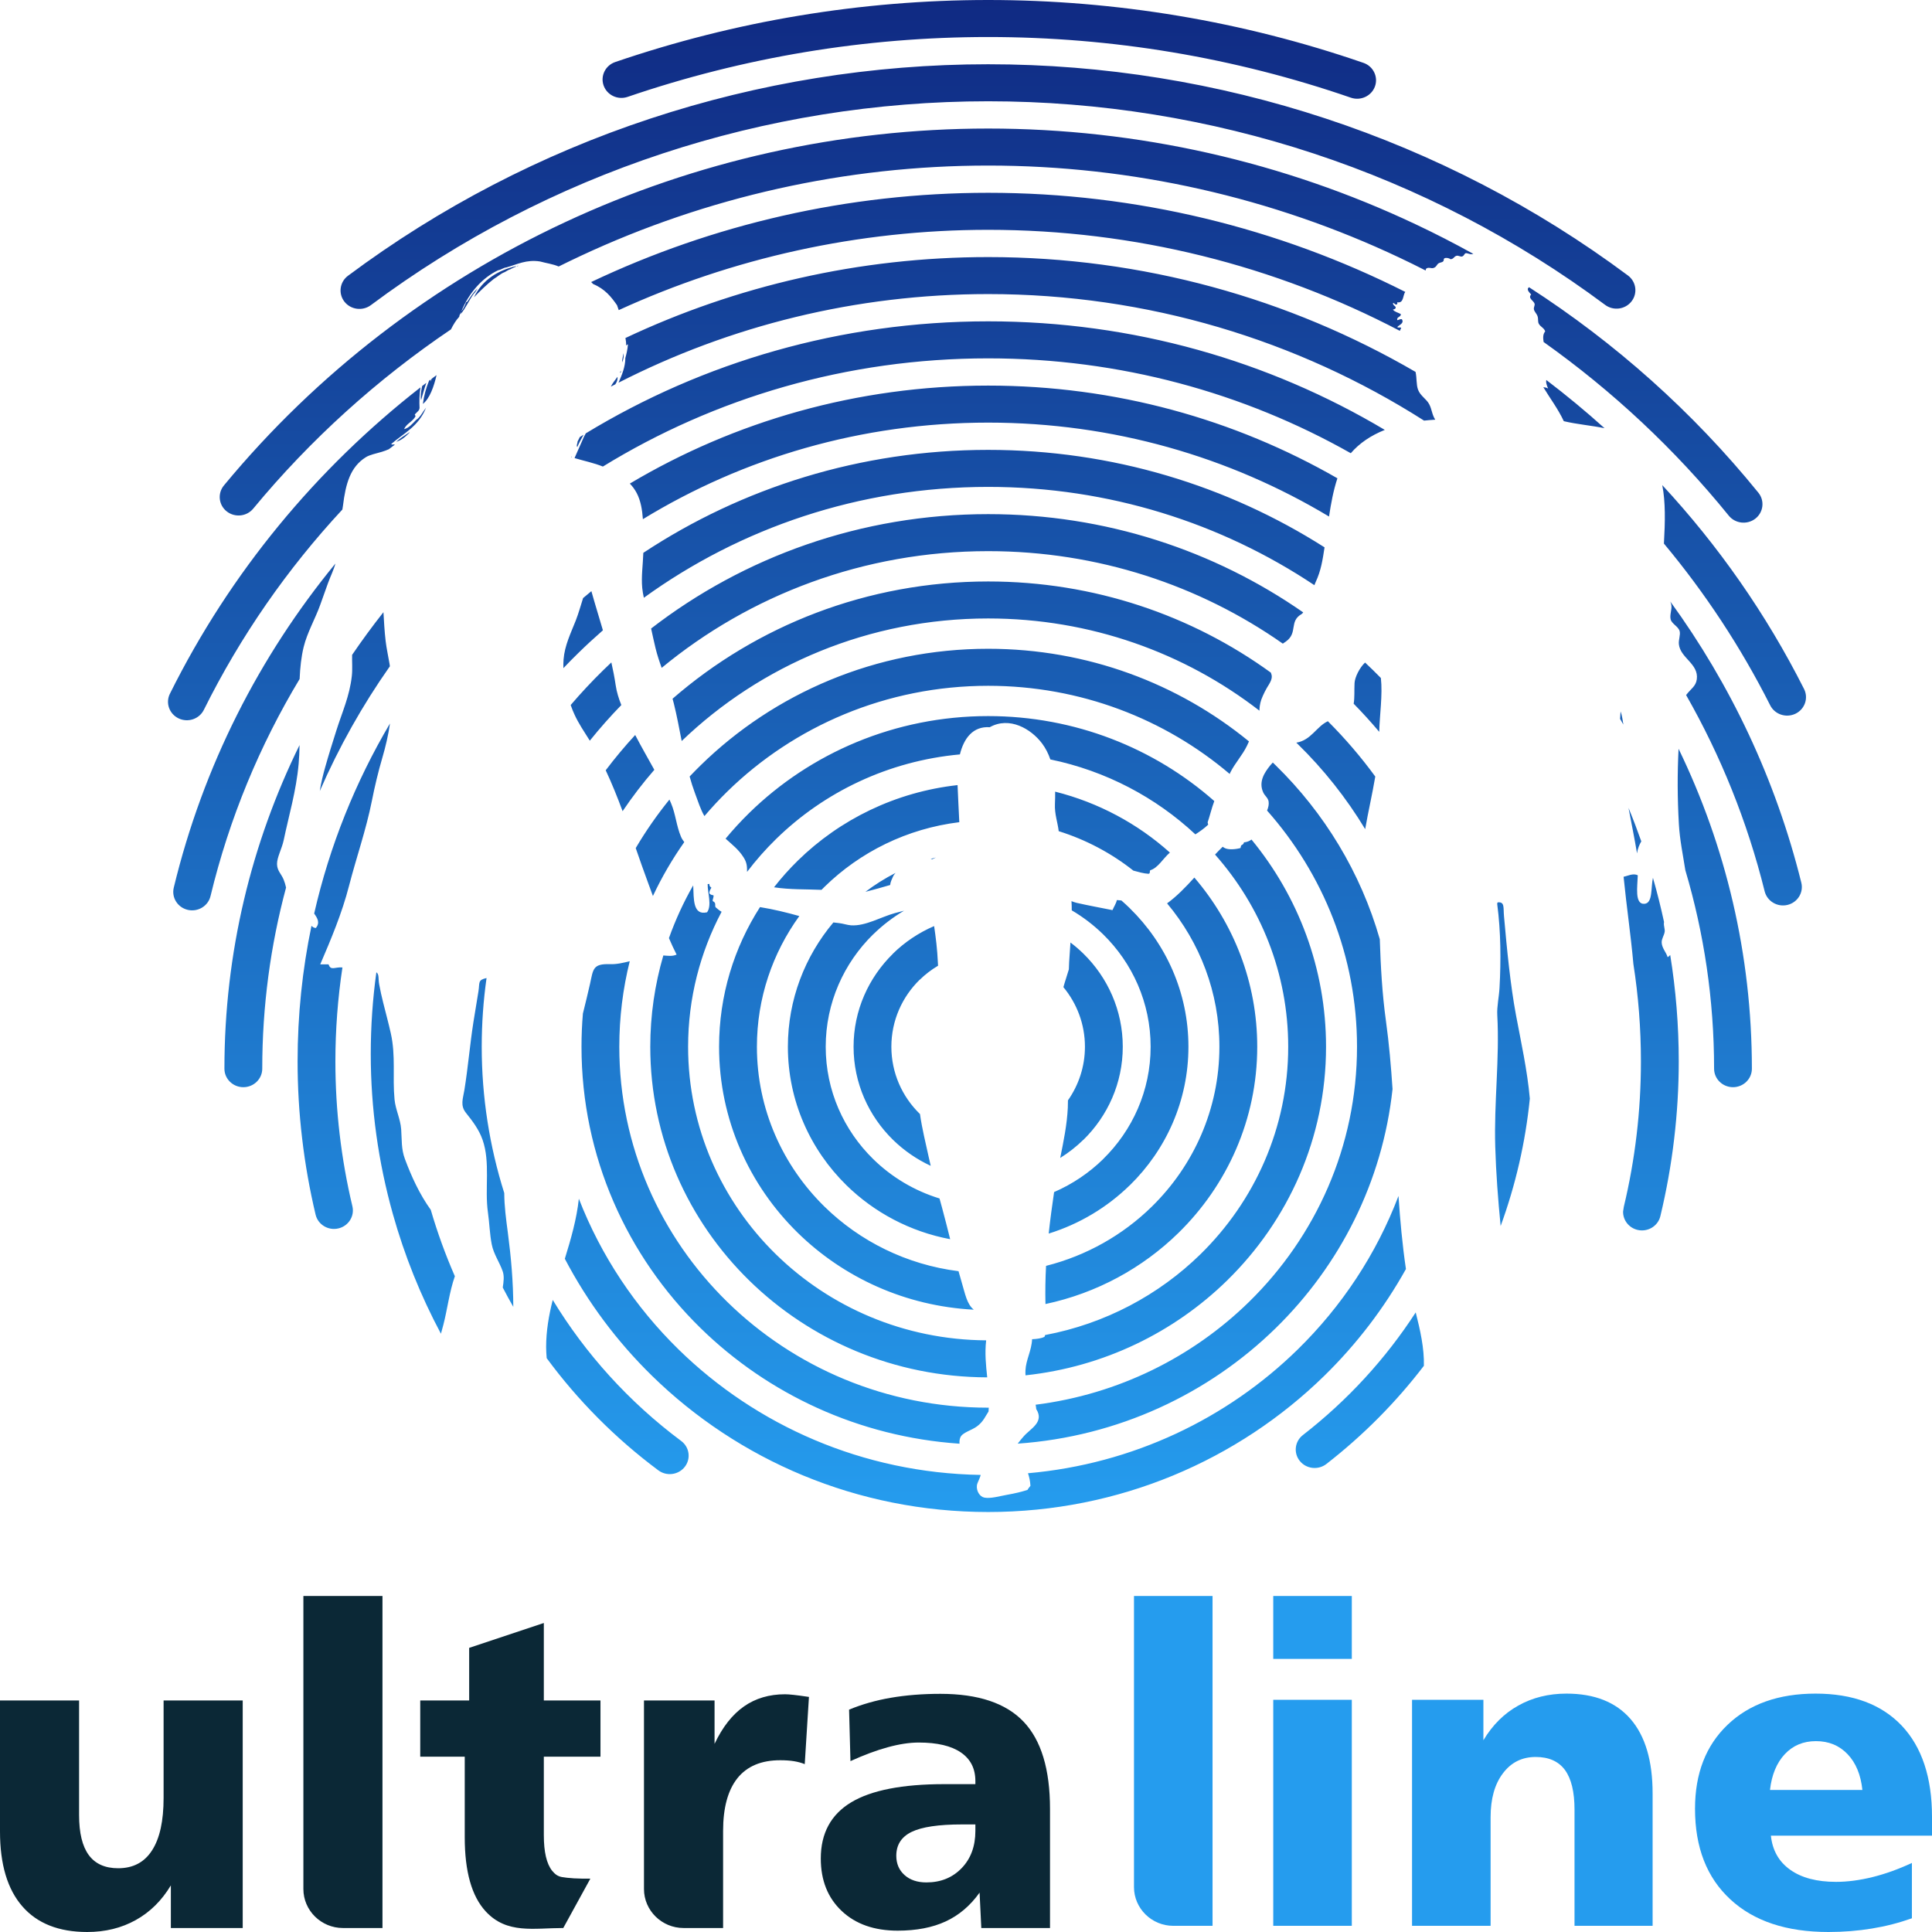
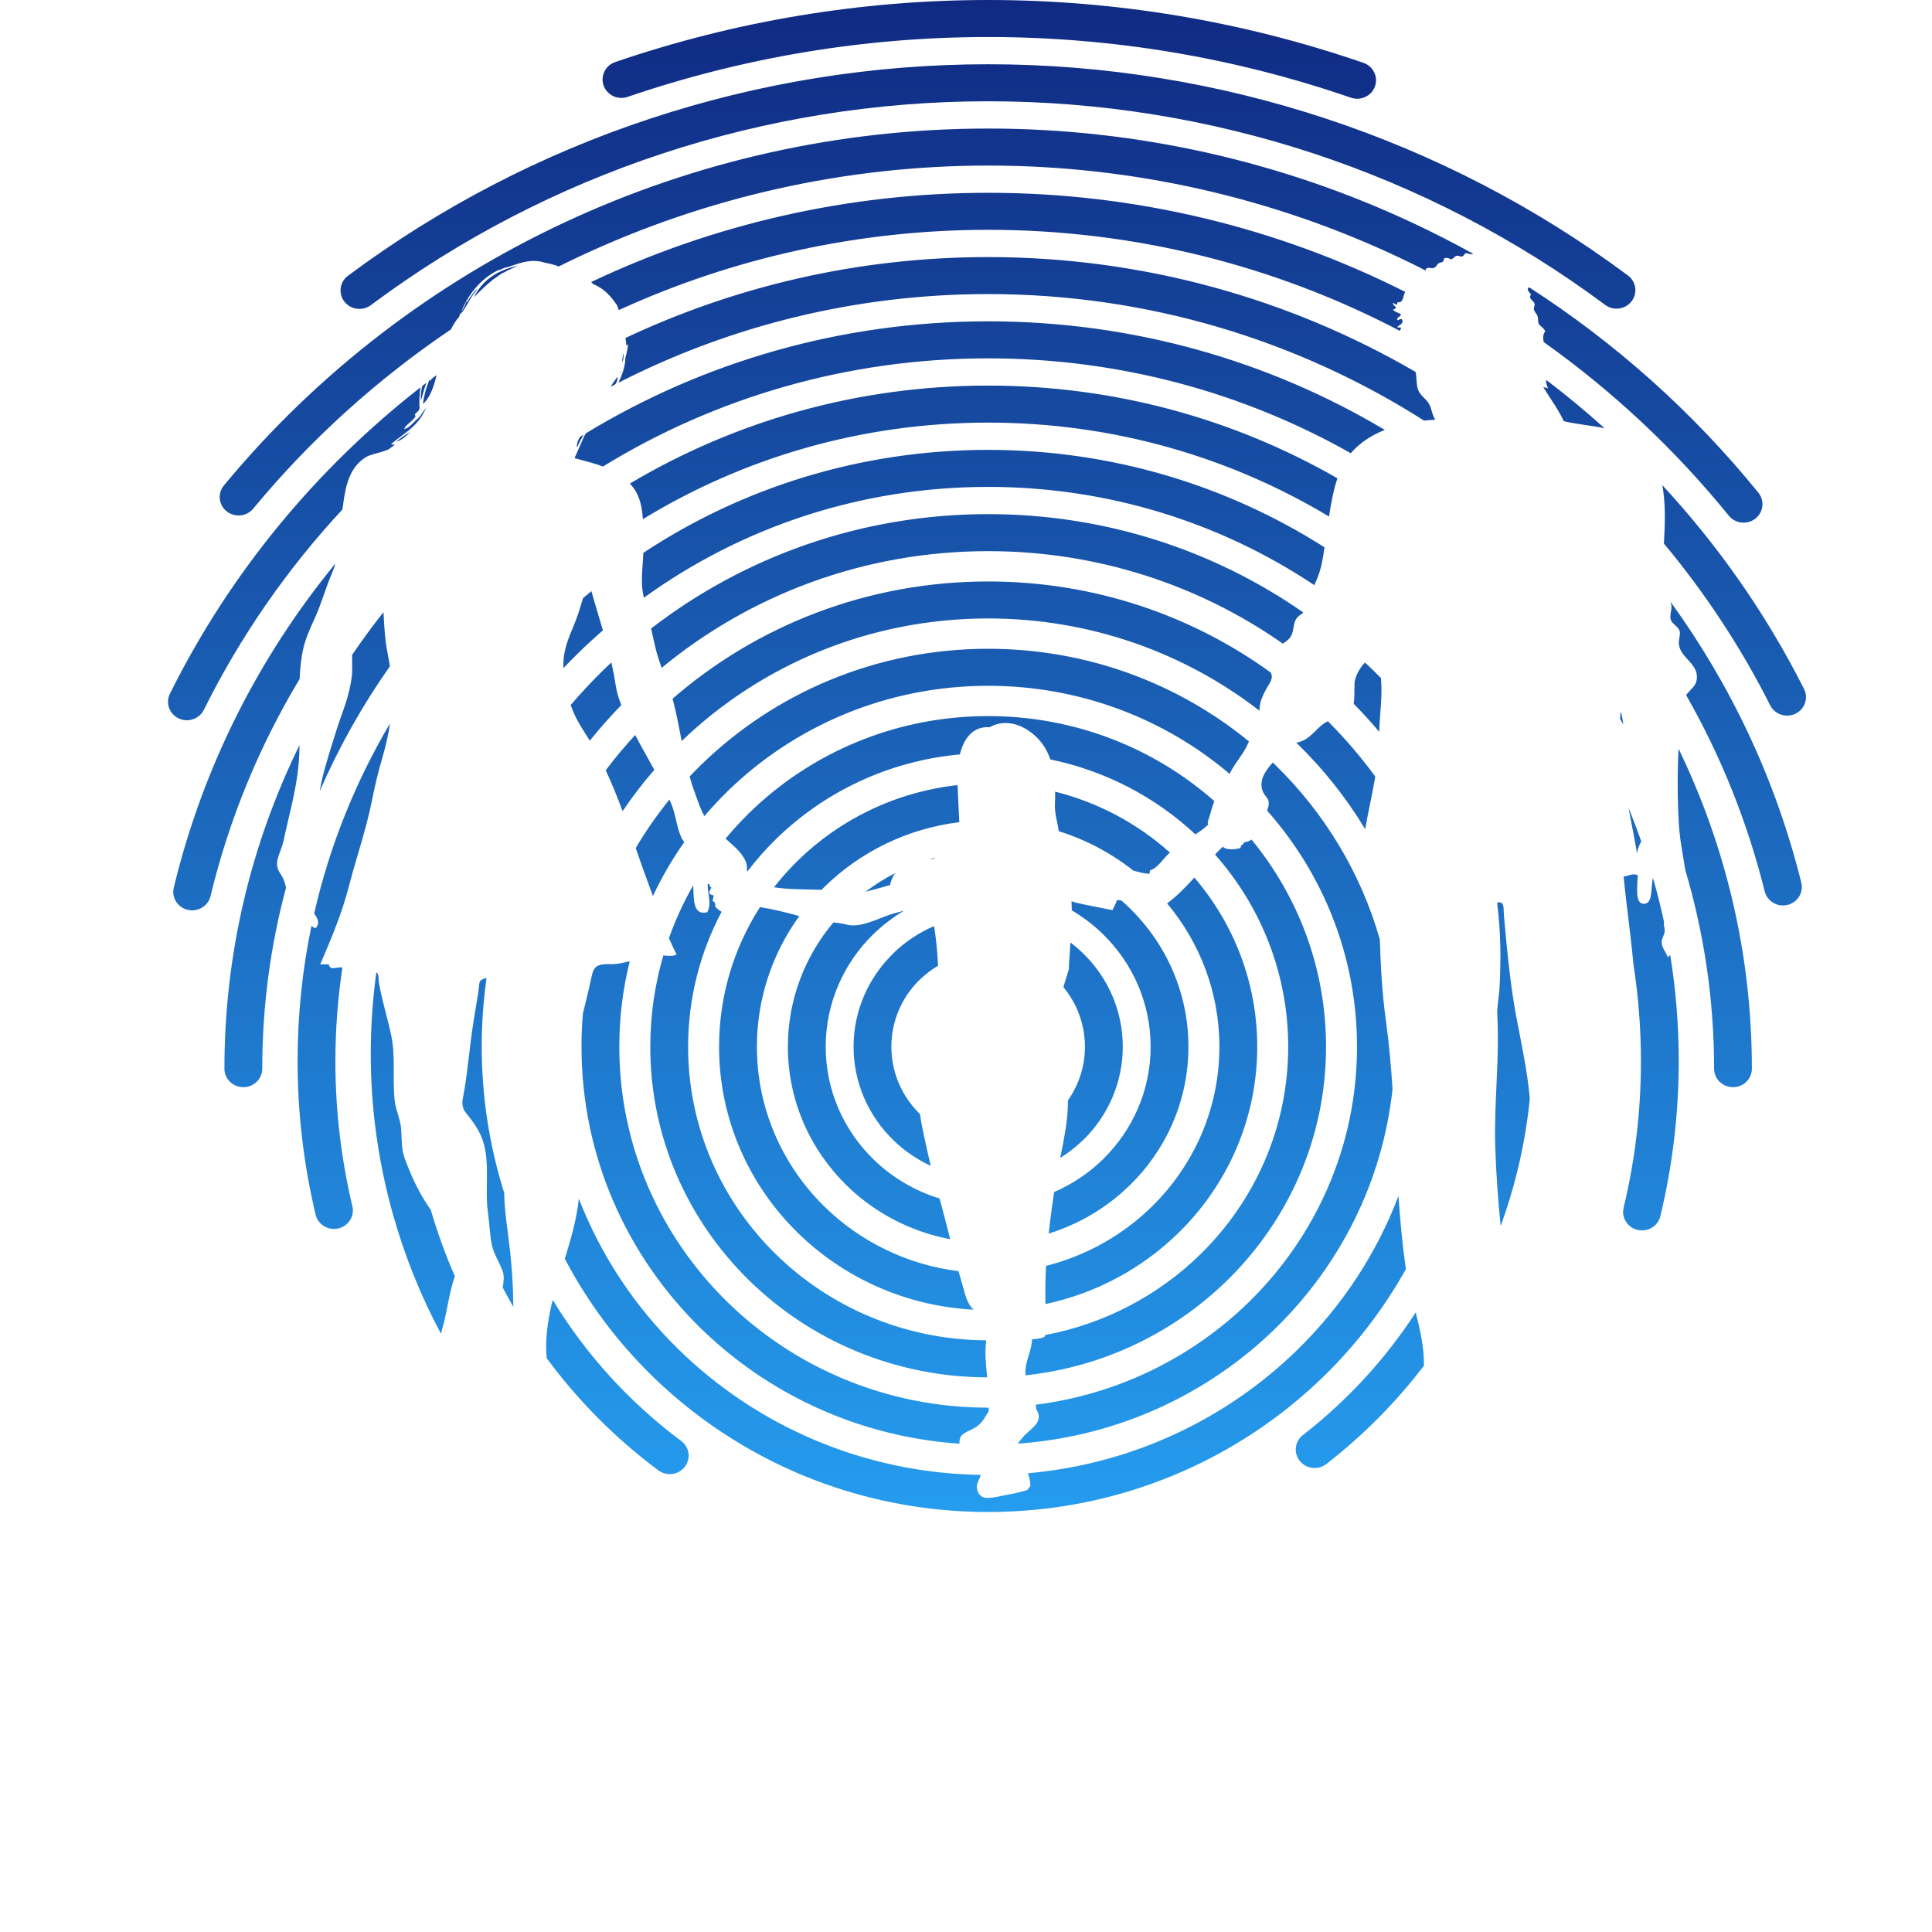
<svg xmlns="http://www.w3.org/2000/svg" width="62" height="62" viewBox="0 0 62 62" fill="none">
  <path d="M34.352 30.246C34.498 30.356 34.636 30.475 34.766 30.602C35.547 31.366 36.031 32.424 36.031 33.591C36.031 34.758 35.547 35.815 34.766 36.58L34.764 36.579C34.54 36.798 34.291 36.993 34.023 37.16C34.132 36.623 34.241 36.096 34.267 35.549C34.27 35.469 34.272 35.39 34.272 35.311C34.615 34.822 34.817 34.229 34.817 33.591C34.817 32.867 34.558 32.201 34.126 31.679L34.16 31.561C34.207 31.407 34.255 31.255 34.301 31.107C34.302 31.037 34.306 30.961 34.31 30.876C34.32 30.698 34.336 30.481 34.352 30.246ZM29.868 37.413C29.417 37.204 29.009 36.921 28.659 36.58L28.658 36.579L28.657 36.578C27.875 35.812 27.392 34.755 27.392 33.591C27.392 32.426 27.875 31.37 28.658 30.604L28.657 30.602C29.034 30.233 29.481 29.932 29.977 29.719C30.032 30.096 30.078 30.453 30.098 30.897L30.103 30.991C29.889 31.118 29.691 31.27 29.515 31.442H29.512C28.952 31.99 28.605 32.75 28.605 33.591C28.605 34.432 28.952 35.192 29.512 35.74L29.515 35.743L29.523 35.75C29.589 36.221 29.707 36.686 29.805 37.139C29.825 37.231 29.846 37.322 29.868 37.413ZM18.334 14.668C18.337 14.662 18.34 14.655 18.343 14.649C18.351 14.649 18.35 14.654 18.349 14.659C18.35 14.664 18.35 14.669 18.351 14.674C18.345 14.672 18.339 14.67 18.334 14.668ZM19.898 11.985C19.896 11.981 19.902 11.991 19.898 11.985V11.985ZM20.011 11.334C20.023 11.427 20.01 11.518 19.968 11.627C19.959 11.53 19.996 11.434 20.011 11.334ZM19.92 11.909C19.938 11.921 19.924 11.963 19.897 11.96C19.899 11.934 19.913 11.926 19.92 11.909ZM16.642 8.528C16.623 8.536 16.605 8.547 16.578 8.543C16.598 8.534 16.616 8.523 16.642 8.528ZM16.552 8.543C16.581 8.564 16.497 8.573 16.479 8.589C16.453 8.612 16.412 8.611 16.388 8.637C16.316 8.654 16.261 8.7 16.198 8.732C16.064 8.78 15.963 8.883 15.843 8.954C15.62 9.129 15.413 9.332 15.21 9.541C15.489 8.965 15.993 8.676 16.552 8.543ZM13.134 13.876C13.148 13.878 13.148 13.888 13.139 13.886C13.014 14.013 12.883 14.13 12.712 14.178C12.844 14.062 12.991 13.973 13.134 13.876ZM35.988 28.898C36.078 28.977 36.167 29.059 36.254 29.143L36.256 29.146C37.419 30.284 38.138 31.856 38.138 33.591C38.138 35.327 37.419 36.9 36.256 38.038H36.254C35.534 38.741 34.646 39.279 33.654 39.587C33.702 39.137 33.763 38.694 33.827 38.255C34.417 37.999 34.949 37.639 35.399 37.2L35.398 37.199C36.341 36.276 36.925 35 36.925 33.591C36.925 32.181 36.342 30.905 35.399 29.982C35.098 29.688 34.761 29.43 34.394 29.214C34.394 29.112 34.391 29.013 34.385 28.919C34.442 28.94 34.498 28.962 34.553 28.974C34.938 29.061 35.306 29.128 35.701 29.207C35.745 29.101 35.825 28.981 35.84 28.885C35.888 28.887 35.937 28.891 35.988 28.898ZM30.492 39.767C29.206 39.525 28.056 38.909 27.166 38.038C26.004 36.9 25.284 35.327 25.284 33.591C25.284 32.077 25.832 30.688 26.744 29.602L26.922 29.623C27.059 29.638 27.189 29.687 27.314 29.695C27.773 29.724 28.272 29.426 28.71 29.305C28.812 29.277 28.912 29.251 29.011 29.226C28.651 29.439 28.32 29.694 28.024 29.983L28.023 29.982C27.081 30.905 26.498 32.181 26.498 33.591C26.498 35 27.081 36.276 28.024 37.198C28.611 37.773 29.338 38.211 30.15 38.46L30.231 38.755C30.322 39.091 30.407 39.428 30.492 39.767ZM27.772 28.62C28.074 28.391 28.397 28.188 28.739 28.013C28.705 28.05 28.676 28.089 28.655 28.137C28.616 28.223 28.575 28.307 28.566 28.401C28.305 28.477 28.041 28.552 27.772 28.62ZM29.866 27.564L30.033 27.518L29.919 27.573L29.866 27.564ZM33.861 25.405C35.255 25.755 36.514 26.437 37.543 27.36C37.314 27.559 37.164 27.852 36.911 27.928C36.885 27.983 36.921 28.028 36.856 28.041C36.704 28.033 36.537 27.984 36.371 27.939C35.667 27.382 34.857 26.949 33.975 26.673C33.945 26.401 33.839 26.127 33.854 25.8C33.86 25.667 33.863 25.535 33.861 25.405ZM38.328 28.162C39.587 29.63 40.346 31.524 40.346 33.591C40.346 35.924 39.379 38.037 37.817 39.566C36.668 40.69 35.196 41.499 33.55 41.848C33.54 41.429 33.548 41.022 33.569 40.623C34.872 40.295 36.036 39.629 36.959 38.726C38.301 37.412 39.132 35.596 39.132 33.591C39.132 31.845 38.502 30.243 37.453 28.99C37.763 28.765 38.048 28.471 38.328 28.162ZM31.249 42.029C29.049 41.915 27.066 40.995 25.605 39.566C24.043 38.037 23.076 35.924 23.076 33.591C23.076 31.945 23.557 30.409 24.389 29.11C24.819 29.178 25.237 29.282 25.651 29.397C24.794 30.582 24.29 32.029 24.29 33.591C24.29 35.596 25.121 37.412 26.463 38.726C27.595 39.833 29.091 40.584 30.76 40.794C30.795 40.922 30.832 41.05 30.87 41.179C30.973 41.524 31.03 41.853 31.249 42.029ZM24.839 28.474C25.075 28.171 25.331 27.885 25.605 27.616C26.95 26.3 28.737 25.416 30.729 25.195C30.741 25.527 30.767 25.973 30.785 26.385C29.106 26.59 27.601 27.343 26.463 28.456L26.363 28.556C25.86 28.534 25.354 28.553 24.839 28.474ZM31.711 22.98C34.501 22.98 37.046 24.012 38.968 25.707C38.884 25.928 38.811 26.235 38.754 26.39C38.76 26.414 38.766 26.439 38.772 26.464C38.646 26.586 38.5 26.686 38.361 26.776C37.091 25.589 35.49 24.739 33.707 24.371C33.643 24.185 33.557 24.013 33.441 23.858C33.088 23.389 32.395 22.982 31.762 23.337C31.222 23.301 30.931 23.694 30.804 24.21C28.507 24.42 26.444 25.419 24.902 26.928C24.567 27.256 24.257 27.607 23.974 27.98C23.976 27.793 23.965 27.677 23.865 27.518C23.701 27.257 23.506 27.116 23.285 26.913C23.523 26.625 23.777 26.35 24.044 26.088C26.006 24.169 28.717 22.98 31.711 22.98ZM40.162 26.942C41.658 28.761 42.554 31.074 42.554 33.591C42.554 36.521 41.34 39.173 39.378 41.093C37.681 42.753 35.425 43.866 32.91 44.136C32.906 44.088 32.906 44.036 32.908 43.981C32.923 43.637 33.105 43.345 33.121 42.977C33.273 42.969 33.416 42.953 33.52 42.899L33.539 42.843C35.465 42.481 37.187 41.557 38.52 40.254C40.262 38.549 41.34 36.193 41.34 33.591C41.34 31.233 40.455 29.076 38.992 27.424C39.073 27.338 39.155 27.253 39.238 27.173C39.264 27.194 39.292 27.212 39.323 27.224C39.435 27.27 39.632 27.261 39.808 27.215L39.829 27.132C39.881 27.105 39.918 27.076 39.919 27.033C40.021 27.023 40.099 26.99 40.162 26.942ZM31.681 44.201C28.699 44.193 26 43.007 24.044 41.093C22.082 39.173 20.868 36.521 20.868 33.591C20.868 32.575 21.015 31.593 21.287 30.662C21.431 30.671 21.574 30.697 21.713 30.634C21.627 30.466 21.546 30.29 21.467 30.105C21.677 29.517 21.937 28.951 22.244 28.414L22.247 28.441C22.266 28.828 22.228 29.391 22.691 29.276C22.851 29.051 22.707 28.659 22.709 28.371C22.729 28.37 22.748 28.369 22.767 28.367C22.759 28.409 22.773 28.449 22.829 28.486C22.793 28.55 22.753 28.615 22.768 28.675C22.812 28.72 22.853 28.723 22.895 28.73C22.914 28.791 22.861 28.856 22.872 28.917C22.996 28.975 22.93 29.048 22.963 29.114C23.028 29.172 23.093 29.224 23.157 29.26C22.471 30.557 22.082 32.029 22.082 33.591C22.082 36.193 23.16 38.549 24.902 40.254C26.631 41.945 29.013 42.996 31.647 43.013C31.599 43.428 31.64 43.813 31.681 44.201ZM31.711 20.82C34.896 20.82 37.815 21.937 40.081 23.793L40.015 23.936C39.868 24.238 39.633 24.491 39.487 24.78C39.478 24.799 39.47 24.817 39.462 24.837C37.386 23.074 34.676 22.008 31.711 22.008C28.443 22.008 25.483 23.305 23.341 25.4C23.084 25.652 22.839 25.915 22.606 26.189C22.484 25.986 22.396 25.704 22.3 25.447C22.237 25.279 22.182 25.102 22.131 24.919C22.247 24.798 22.363 24.678 22.483 24.561C24.845 22.25 28.107 20.82 31.711 20.82ZM40.845 24.47L40.939 24.561C42.5 26.088 43.667 28.001 44.279 30.14C44.308 31.023 44.355 31.882 44.476 32.76C44.576 33.487 44.64 34.217 44.688 34.949C44.366 37.933 42.993 40.611 40.939 42.621C38.787 44.727 35.885 46.102 32.659 46.328C32.721 46.243 32.805 46.149 32.842 46.105C33.054 45.85 33.527 45.646 33.254 45.219C33.25 45.169 33.243 45.123 33.234 45.079C35.894 44.744 38.277 43.546 40.081 41.781C42.223 39.685 43.548 36.789 43.548 33.591C43.548 30.692 42.46 28.043 40.662 26.012C40.702 25.913 40.726 25.816 40.711 25.719C40.692 25.605 40.591 25.539 40.542 25.438C40.376 25.087 40.586 24.784 40.758 24.569C40.785 24.535 40.814 24.502 40.845 24.47ZM30.792 46.33C27.554 46.109 24.642 44.733 22.483 42.621C20.122 40.31 18.661 37.117 18.661 33.591C18.661 33.232 18.676 32.877 18.706 32.526C18.784 32.21 18.863 31.894 18.934 31.575C19.038 31.104 19.02 30.923 19.572 30.941C19.8 30.949 20.003 30.896 20.209 30.847C19.99 31.727 19.874 32.646 19.874 33.591C19.874 36.789 21.2 39.685 23.341 41.781C25.483 43.877 28.443 45.174 31.711 45.174H31.731L31.723 45.297C31.624 45.444 31.561 45.615 31.363 45.766C31.18 45.907 30.884 45.965 30.817 46.131C30.793 46.19 30.786 46.261 30.792 46.33ZM20.401 27.216C20.723 26.67 21.085 26.15 21.483 25.659L21.535 25.778C21.682 26.122 21.704 26.501 21.856 26.857C21.881 26.916 21.919 26.971 21.959 27.024C21.575 27.569 21.238 28.147 20.953 28.754L20.806 28.354C20.666 27.979 20.534 27.597 20.401 27.216ZM31.711 18.66C35.11 18.66 38.248 19.747 40.784 21.586C40.822 21.684 40.839 21.768 40.727 21.957C40.626 22.114 40.542 22.279 40.476 22.453C40.429 22.595 40.42 22.703 40.416 22.806C38.023 20.954 34.999 19.847 31.711 19.847C27.881 19.847 24.409 21.348 21.876 23.78C21.795 23.366 21.719 22.955 21.624 22.576C21.611 22.524 21.597 22.474 21.583 22.423C24.277 20.082 27.825 18.66 31.711 18.66ZM42.613 23.145C43.165 23.697 43.674 24.29 44.134 24.92C44.039 25.486 43.908 26.042 43.81 26.608C43.206 25.608 42.477 24.689 41.642 23.873L41.6 23.833C42.076 23.757 42.247 23.312 42.613 23.145ZM45.118 40.725C44.414 41.988 43.531 43.14 42.5 44.149C39.739 46.85 35.925 48.522 31.711 48.522C27.498 48.522 23.683 46.85 20.922 44.149C19.802 43.053 18.855 41.787 18.126 40.395C18.322 39.76 18.506 39.123 18.576 38.468C19.288 40.302 20.389 41.948 21.78 43.309C24.269 45.744 27.688 47.27 31.471 47.332L31.457 47.382C31.42 47.494 31.358 47.594 31.35 47.669C31.329 47.846 31.441 48.032 31.59 48.06C31.794 48.099 32.08 48.011 32.322 47.969C32.569 47.926 32.797 47.871 32.974 47.812C32.998 47.761 33.038 47.727 33.068 47.682C33.059 47.527 33.03 47.396 32.989 47.278C36.358 46.981 39.383 45.52 41.642 43.309C43.055 41.926 44.169 40.249 44.879 38.38C44.932 39.163 45.003 39.946 45.118 40.725ZM19.438 24.719C19.735 24.326 20.05 23.949 20.384 23.587C20.581 23.966 20.794 24.334 20.998 24.704C20.632 25.125 20.292 25.569 19.98 26.032C19.812 25.58 19.635 25.139 19.438 24.719ZM21.861 46.243C22.127 46.441 22.178 46.813 21.975 47.073C21.772 47.333 21.392 47.383 21.126 47.184C19.741 46.152 18.539 44.936 17.544 43.585C17.534 43.465 17.526 43.345 17.526 43.225C17.526 42.713 17.613 42.212 17.738 41.716C18.79 43.447 20.181 44.99 21.861 46.243ZM16.472 41.938C16.355 41.734 16.242 41.527 16.134 41.318C16.162 41.135 16.187 40.953 16.131 40.794C16.027 40.499 15.843 40.248 15.781 39.936C15.714 39.597 15.707 39.248 15.658 38.905C15.55 38.146 15.742 37.301 15.485 36.574C15.371 36.249 15.167 35.98 14.953 35.713C14.763 35.475 14.857 35.259 14.902 34.984C15.02 34.259 15.079 33.525 15.193 32.798C15.245 32.469 15.3 32.141 15.354 31.812C15.399 31.531 15.325 31.45 15.614 31.386C15.512 32.107 15.459 32.843 15.459 33.591C15.459 35.202 15.708 36.783 16.182 38.286C16.184 38.711 16.241 39.134 16.297 39.555C16.401 40.345 16.471 41.141 16.472 41.938ZM18.314 22.625C18.646 22.237 18.995 21.863 19.361 21.505C19.446 21.422 19.533 21.339 19.619 21.258C19.673 21.495 19.72 21.736 19.757 21.984C19.791 22.214 19.857 22.42 19.939 22.626C19.584 22.991 19.246 23.373 18.927 23.77L18.921 23.759C18.753 23.491 18.567 23.216 18.441 22.941C18.396 22.845 18.353 22.738 18.314 22.625ZM20.895 20.17C23.87 17.872 27.627 16.499 31.711 16.499C35.478 16.499 38.968 17.667 41.821 19.652C41.803 19.678 41.785 19.698 41.768 19.707C41.362 19.94 41.656 20.308 41.269 20.585C41.236 20.609 41.202 20.632 41.167 20.655C38.503 18.787 35.238 17.687 31.711 17.687C27.719 17.687 24.063 19.096 21.234 21.432C21.159 21.225 21.09 21.016 21.037 20.801C20.987 20.593 20.942 20.383 20.895 20.17ZM43.807 21.262C43.892 21.342 43.977 21.424 44.061 21.505C44.146 21.588 44.231 21.673 44.314 21.758C44.374 22.304 44.273 22.949 44.261 23.485C43.999 23.174 43.726 22.873 43.441 22.583C43.475 22.388 43.457 22.156 43.469 21.921C43.478 21.733 43.632 21.423 43.807 21.262ZM49.094 35.256C48.953 36.66 48.636 38.032 48.157 39.344C48.074 38.497 48.009 37.649 47.984 36.799C47.941 35.376 48.127 33.982 48.049 32.572C48.034 32.301 48.105 31.995 48.121 31.703C48.17 30.821 48.163 29.889 48.049 29.028C48.047 28.994 48.045 28.961 48.073 28.957C48.291 28.941 48.24 29.121 48.265 29.403C48.359 30.472 48.471 31.617 48.649 32.572C48.809 33.429 49.014 34.348 49.094 35.256ZM45.694 43.83C44.803 44.996 43.754 46.057 42.565 46.981C42.303 47.184 41.921 47.142 41.713 46.885C41.505 46.629 41.549 46.256 41.811 46.053C43.252 44.934 44.47 43.6 45.432 42.117C45.577 42.688 45.708 43.271 45.694 43.83ZM14.15 42.801C13.497 41.578 12.981 40.291 12.608 38.962C12.139 37.291 11.898 35.563 11.898 33.826C11.898 32.936 11.959 32.06 12.078 31.202C12.174 31.268 12.134 31.405 12.168 31.588C12.204 31.786 12.249 31.982 12.297 32.177C12.379 32.506 12.468 32.832 12.542 33.163C12.704 33.888 12.592 34.561 12.661 35.281C12.692 35.608 12.85 35.908 12.874 36.238C12.898 36.574 12.873 36.869 12.994 37.193C13.206 37.762 13.467 38.329 13.824 38.825C14.035 39.549 14.293 40.261 14.597 40.956C14.423 41.448 14.35 42.05 14.228 42.513L14.15 42.801ZM18.712 19.193C18.801 19.118 18.889 19.044 18.978 18.971C19.096 19.394 19.226 19.809 19.348 20.227C19.078 20.463 18.814 20.706 18.559 20.956C18.396 21.115 18.236 21.277 18.08 21.442C18.077 21.347 18.078 21.255 18.085 21.166C18.121 20.709 18.317 20.321 18.477 19.913C18.57 19.675 18.636 19.43 18.712 19.193ZM20.645 17.741C23.804 15.655 27.612 14.437 31.711 14.437C35.693 14.437 39.4 15.587 42.506 17.565C42.446 17.956 42.396 18.306 42.221 18.679C42.209 18.704 42.196 18.738 42.18 18.779C39.198 16.789 35.593 15.625 31.711 15.625C27.573 15.625 23.751 16.947 20.662 19.183C20.639 19.076 20.62 18.971 20.61 18.869C20.575 18.501 20.633 18.118 20.645 17.741ZM11.309 38.711C11.384 39.029 11.182 39.348 10.856 39.422C10.53 39.497 10.204 39.298 10.128 38.98C9.937 38.174 9.792 37.357 9.696 36.536C9.598 35.71 9.55 34.883 9.55 34.061C9.55 32.571 9.703 31.116 9.996 29.71C10.03 29.747 10.07 29.775 10.135 29.781C10.278 29.611 10.187 29.465 10.082 29.317C10.578 27.142 11.408 25.091 12.515 23.217C12.46 23.598 12.373 23.963 12.27 24.316C12.136 24.771 12.026 25.235 11.932 25.709C11.748 26.632 11.434 27.523 11.202 28.423C10.974 29.311 10.62 30.146 10.277 30.947C10.367 30.947 10.455 30.947 10.544 30.947C10.614 31.163 10.752 31.023 10.989 31.047C10.841 32.03 10.763 33.037 10.763 34.061C10.763 34.848 10.809 35.63 10.9 36.401C10.991 37.176 11.127 37.948 11.309 38.711ZM20.212 15.519C23.564 13.524 27.5 12.374 31.711 12.374C35.8 12.374 39.631 13.459 42.919 15.349C42.791 15.734 42.711 16.165 42.65 16.576C39.466 14.665 35.72 13.562 31.711 13.562C27.643 13.562 23.845 14.697 20.631 16.661C20.61 16.352 20.559 16.064 20.433 15.823C20.369 15.702 20.295 15.604 20.212 15.519ZM52.261 25.926C52.407 26.28 52.543 26.637 52.671 27C52.609 27.108 52.555 27.229 52.534 27.385C52.454 26.902 52.354 26.418 52.261 25.926ZM53.045 28.17C53.179 28.637 53.298 29.11 53.401 29.589L53.397 29.615C53.387 29.712 53.432 29.812 53.422 29.896C53.406 30.023 53.32 30.119 53.325 30.249C53.333 30.425 53.468 30.557 53.517 30.718C53.547 30.698 53.574 30.674 53.599 30.647C53.779 31.759 53.873 32.9 53.873 34.061C53.873 34.892 53.823 35.727 53.724 36.561C53.626 37.39 53.478 38.214 53.283 39.027C53.207 39.346 52.881 39.544 52.555 39.47C52.27 39.405 52.079 39.152 52.087 38.876L52.111 38.723C52.293 37.964 52.429 37.197 52.52 36.426C52.613 35.647 52.659 34.857 52.659 34.061C52.659 32.998 52.577 31.954 52.417 30.935C52.334 29.997 52.196 29.082 52.103 28.136C52.231 28.113 52.406 28.012 52.558 28.089C52.549 28.44 52.448 29.031 52.774 29.004C53.048 28.983 52.974 28.471 53.045 28.17ZM8.416 34.296C8.416 34.623 8.144 34.889 7.809 34.889C7.474 34.889 7.202 34.623 7.202 34.296C7.202 30.575 8.068 27.053 9.613 23.91C9.609 24.117 9.601 24.317 9.584 24.508C9.506 25.39 9.271 26.16 9.104 26.962C9.045 27.241 8.888 27.511 8.89 27.727C8.893 27.948 9.029 28.042 9.104 28.232C9.134 28.307 9.161 28.393 9.18 28.483C8.681 30.339 8.416 32.287 8.416 34.296ZM11.3 21.015C11.619 20.547 11.954 20.09 12.305 19.646C12.323 19.947 12.338 20.25 12.376 20.575C12.405 20.819 12.461 21.062 12.501 21.305L12.512 21.381C11.632 22.632 10.877 23.973 10.262 25.386C10.303 25.114 10.376 24.832 10.438 24.612C10.55 24.21 10.68 23.807 10.793 23.446C10.98 22.853 11.221 22.336 11.291 21.688C11.315 21.474 11.294 21.232 11.3 21.015ZM18.608 14.024L18.727 13.951C18.656 14.082 18.583 14.212 18.526 14.347C18.486 14.304 18.538 14.214 18.535 14.168C18.558 14.118 18.582 14.07 18.608 14.024ZM18.8 13.906C22.549 11.628 26.974 10.312 31.711 10.312C36.372 10.312 40.73 11.586 44.44 13.796C43.998 13.972 43.628 14.219 43.348 14.544C39.924 12.608 35.95 11.5 31.711 11.5C27.169 11.5 22.93 12.772 19.347 14.972C19.065 14.857 18.734 14.789 18.44 14.701C18.442 14.696 18.442 14.691 18.444 14.685C18.547 14.45 18.637 14.249 18.745 14.005L18.8 13.906ZM53.867 24.029C55.376 27.141 56.22 30.622 56.22 34.296C56.22 34.623 55.948 34.889 55.614 34.889C55.279 34.889 55.007 34.623 55.007 34.296C55.007 32.084 54.684 29.946 54.084 27.924C54.01 27.445 53.906 26.958 53.877 26.446C53.829 25.607 53.827 24.833 53.867 24.029ZM52.096 23.253L51.99 23.07C51.994 22.991 51.999 22.912 52.006 22.832C52.049 22.942 52.071 23.094 52.096 23.253ZM6.756 28.756C6.68 29.075 6.354 29.273 6.028 29.199C5.702 29.124 5.5 28.806 5.576 28.487C6.518 24.585 8.322 21.06 10.763 18.086C10.71 18.288 10.603 18.5 10.526 18.712C10.443 18.943 10.36 19.179 10.277 19.408C10.117 19.856 9.86 20.293 9.744 20.766C9.668 21.076 9.631 21.424 9.615 21.79C8.335 23.916 7.36 26.255 6.756 28.756ZM20.071 10.847C23.617 9.175 27.575 8.25 31.711 8.25C36.674 8.25 41.38 9.581 45.427 11.935C45.471 12.143 45.446 12.341 45.507 12.506C45.58 12.705 45.777 12.801 45.867 12.976C45.953 13.142 45.954 13.31 46.059 13.468C45.937 13.476 45.817 13.485 45.7 13.498C41.644 10.914 36.821 9.437 31.711 9.437C27.466 9.437 23.42 10.456 19.849 12.281C19.958 12.031 20.069 11.768 20.068 11.49C20.104 11.36 20.14 11.208 20.15 11.061C20.133 11.024 20.106 11.106 20.094 11.078C20.095 10.997 20.085 10.921 20.071 10.847ZM53.602 19.303C55.534 21.962 56.982 25.005 57.806 28.325C57.885 28.643 57.685 28.963 57.361 29.04C57.036 29.117 56.709 28.921 56.63 28.604C56.073 26.36 55.217 24.248 54.109 22.305C54.263 22.101 54.422 22.026 54.452 21.8C54.52 21.3 53.923 21.119 53.877 20.673C53.862 20.532 53.935 20.37 53.901 20.251C53.859 20.104 53.648 20.019 53.613 19.876C53.578 19.733 53.654 19.574 53.637 19.429C53.632 19.387 53.619 19.345 53.602 19.303ZM19.746 12.333L19.602 12.408C19.658 12.29 19.747 12.193 19.815 12.093C19.828 12.181 19.796 12.262 19.746 12.333ZM6.542 22.779C6.397 23.073 6.035 23.197 5.734 23.055C5.433 22.913 5.306 22.558 5.452 22.264C7.389 18.367 10.16 15.034 13.494 12.431C13.456 12.665 13.454 12.891 13.464 13.097C13.458 13.117 13.452 13.138 13.446 13.158C13.406 13.214 13.354 13.25 13.31 13.301C13.317 13.321 13.327 13.339 13.336 13.357C13.241 13.536 13.041 13.594 12.967 13.772C13.13 13.733 13.236 13.595 13.353 13.477C13.488 13.393 13.566 13.213 13.673 13.082C13.43 13.693 12.952 13.902 12.555 14.249C12.584 14.29 12.646 14.242 12.668 14.272C12.604 14.319 12.54 14.369 12.477 14.417C12.406 14.446 12.332 14.477 12.252 14.5C12.066 14.556 11.866 14.592 11.736 14.675C11.243 14.985 11.092 15.525 11.007 16.224C11.002 16.267 10.995 16.309 10.987 16.352C9.226 18.248 7.722 20.404 6.542 22.779ZM13.548 12.388L13.682 12.285C13.616 12.475 13.559 12.678 13.513 12.84C13.488 12.725 13.511 12.571 13.541 12.42L13.548 12.388ZM13.769 12.218L13.823 12.177C13.821 12.201 13.819 12.224 13.823 12.244C13.832 12.218 13.841 12.189 13.85 12.157L14.009 12.038C13.93 12.39 13.79 12.793 13.571 12.962C13.603 12.707 13.675 12.443 13.769 12.218ZM18.971 9.051C22.871 7.2 27.212 6.187 31.711 6.187C36.459 6.187 41.031 7.315 45.096 9.367C45.012 9.481 45.054 9.74 44.837 9.7C44.852 9.738 44.84 9.759 44.818 9.773C44.764 9.789 44.732 9.699 44.702 9.728C44.707 9.808 44.767 9.806 44.789 9.86C44.795 9.908 44.749 9.923 44.699 9.936C44.763 10.015 44.87 10.029 44.953 10.08C44.967 10.177 44.807 10.164 44.841 10.275C44.898 10.265 44.935 10.23 44.988 10.245C45.07 10.377 44.903 10.423 44.841 10.494C44.862 10.534 44.944 10.485 44.965 10.526L44.922 10.617C40.934 8.527 36.413 7.375 31.711 7.375C27.535 7.375 23.501 8.284 19.856 9.952C19.839 9.899 19.82 9.848 19.802 9.796C19.618 9.531 19.417 9.275 19.035 9.115L18.971 9.051ZM49.624 12.195C50.267 12.684 50.89 13.2 51.491 13.741C51.068 13.654 50.596 13.615 50.184 13.516C49.999 13.119 49.745 12.788 49.527 12.425C49.583 12.431 49.637 12.441 49.681 12.469C49.648 12.392 49.6 12.272 49.624 12.195ZM53.344 15.568C55.138 17.503 56.676 19.697 57.894 22.11C58.042 22.404 57.919 22.759 57.619 22.904C57.319 23.048 56.956 22.928 56.808 22.635C55.862 20.76 54.714 19.023 53.397 17.444C53.437 16.741 53.45 16.108 53.344 15.568ZM8.125 16.324C7.915 16.578 7.533 16.616 7.274 16.41C7.015 16.204 6.976 15.831 7.187 15.577C10.182 11.955 13.933 9.092 18.124 7.135C22.316 5.177 26.951 4.125 31.711 4.125C36.525 4.125 41.208 5.201 45.436 7.201C46.062 7.496 46.678 7.813 47.282 8.148C47.263 8.152 47.245 8.155 47.227 8.157C47.151 8.162 47.079 8.113 47.033 8.127C46.993 8.139 46.984 8.21 46.925 8.229C46.866 8.249 46.81 8.194 46.744 8.208C46.66 8.227 46.644 8.323 46.544 8.318C46.508 8.28 46.405 8.265 46.361 8.286C46.311 8.308 46.35 8.349 46.312 8.388C46.276 8.426 46.208 8.42 46.161 8.453C46.102 8.496 46.093 8.579 45.993 8.602C45.925 8.619 45.855 8.57 45.783 8.611C45.754 8.623 45.757 8.654 45.751 8.681C45.472 8.539 45.193 8.401 44.91 8.268C40.847 6.347 36.344 5.313 31.711 5.313C27.133 5.313 22.676 6.325 18.645 8.207C18.406 8.319 18.168 8.433 17.931 8.551L17.922 8.55C17.75 8.474 17.52 8.444 17.332 8.391C16.893 8.321 16.592 8.487 16.25 8.582C16.15 8.592 16.082 8.659 15.985 8.673C15.477 8.914 15.046 9.4 14.804 9.995C14.876 9.901 14.93 9.791 14.96 9.693C14.984 9.707 14.983 9.678 14.999 9.679C15.1 9.522 15.201 9.366 15.328 9.254C15.284 9.311 15.252 9.39 15.2 9.431C15.051 9.636 14.938 9.902 14.778 10.086C14.793 10.066 14.811 9.981 14.797 10.018C14.796 10.02 14.796 10.023 14.795 10.025C14.773 10.075 14.741 10.105 14.737 10.166C14.634 10.275 14.549 10.415 14.472 10.57C12.111 12.165 9.969 14.095 8.125 16.324ZM49.068 9.217C51.832 10.999 54.323 13.215 56.428 15.811C56.636 16.067 56.592 16.441 56.331 16.644C56.069 16.847 55.687 16.805 55.479 16.549C53.747 14.412 51.743 12.543 49.536 10.975C49.517 10.848 49.509 10.727 49.587 10.635C49.551 10.521 49.439 10.493 49.382 10.39C49.345 10.322 49.37 10.237 49.344 10.155C49.313 10.056 49.233 10.003 49.223 9.915C49.217 9.862 49.259 9.801 49.247 9.749C49.221 9.649 49.023 9.575 49.136 9.45C49.08 9.385 48.97 9.287 49.068 9.217ZM11.902 9.792C11.636 9.99 11.255 9.94 11.053 9.681C10.85 9.421 10.901 9.048 11.167 8.85C14.118 6.649 17.399 4.952 20.87 3.806C24.343 2.659 28.003 2.062 31.711 2.062C35.416 2.062 39.074 2.658 42.544 3.804C46.014 4.949 49.294 6.644 52.243 8.841C52.509 9.04 52.56 9.412 52.357 9.672C52.155 9.932 51.774 9.982 51.509 9.783C48.664 7.664 45.502 6.03 42.16 4.927C38.818 3.824 35.29 3.25 31.711 3.25C28.129 3.25 24.598 3.824 21.254 4.929C17.91 6.033 14.748 7.669 11.902 9.792ZM20.141 3.109C19.826 3.217 19.481 3.054 19.371 2.745C19.261 2.437 19.428 2.099 19.743 1.991C21.669 1.333 23.643 0.834 25.644 0.502C27.648 0.169 29.678 0 31.711 0C33.76 0 35.804 0.171 37.821 0.508C39.834 0.845 41.819 1.349 43.754 2.017C44.069 2.125 44.235 2.464 44.124 2.773C44.013 3.081 43.666 3.244 43.351 3.135C41.483 2.49 39.564 2.003 37.617 1.677C35.673 1.352 33.697 1.188 31.711 1.188C29.737 1.188 27.774 1.35 25.843 1.671C23.907 1.993 21.999 2.474 20.141 3.109Z" fill="url(#paint0_linear_1_2065)" />
-   <path fill-rule="evenodd" clip-rule="evenodd" d="M33.696 58.051V61.872H31.491L31.436 60.736C31.136 61.157 30.772 61.465 30.347 61.661C29.922 61.858 29.407 61.957 28.806 61.957C28.054 61.957 27.456 61.745 27.011 61.325C26.565 60.905 26.34 60.343 26.34 59.642C26.34 58.832 26.665 58.231 27.313 57.84C27.96 57.45 28.96 57.255 30.306 57.255H31.301V57.158C31.301 56.758 31.148 56.452 30.837 56.239C30.527 56.026 30.075 55.92 29.484 55.92C29.191 55.92 28.861 55.969 28.489 56.071C28.119 56.172 27.72 56.322 27.292 56.516L27.248 54.864C27.662 54.693 28.109 54.565 28.59 54.483C29.073 54.4 29.602 54.357 30.179 54.357C31.393 54.357 32.281 54.655 32.847 55.25C33.412 55.843 33.696 56.777 33.696 58.051ZM30.871 58.548C30.124 58.548 29.584 58.628 29.256 58.787C28.926 58.947 28.763 59.204 28.763 59.554C28.763 59.81 28.853 60.016 29.027 60.172C29.203 60.33 29.438 60.409 29.729 60.409C30.191 60.409 30.567 60.255 30.861 59.95C31.155 59.645 31.301 59.246 31.301 58.756V58.548H30.871ZM23.205 59.777V61.872H21.936C21.238 61.872 20.666 61.31 20.666 60.622V57.196V54.57H22.931V55.962C23.188 55.42 23.503 55.02 23.876 54.76C24.246 54.501 24.686 54.371 25.193 54.371C25.323 54.371 25.563 54.397 25.91 54.449L25.96 54.456L25.825 56.613C25.722 56.571 25.607 56.54 25.482 56.519C25.354 56.498 25.205 56.488 25.037 56.488C24.431 56.488 23.974 56.68 23.666 57.063C23.359 57.447 23.205 58.013 23.205 58.756V59.777ZM18.029 60.236C18.113 60.251 18.257 60.269 18.42 60.278C18.583 60.288 18.764 60.288 18.945 60.288L18.076 61.872C17.135 61.872 16.266 62.075 15.587 61.339C15.137 60.852 14.914 60.058 14.914 58.96V56.374H13.486V54.57H15.056V52.882L17.452 52.084V54.57H19.27V56.374H17.452V58.891C17.452 59.431 17.541 59.812 17.719 60.035C17.81 60.145 17.893 60.21 18.029 60.236ZM0 54.57H2.538V58.249C2.538 58.822 2.642 59.249 2.849 59.531C3.055 59.812 3.37 59.954 3.793 59.954C4.272 59.954 4.635 59.763 4.88 59.379C5.128 58.995 5.25 58.434 5.25 57.696V54.57H7.789V61.872H5.483V60.504C5.19 60.991 4.817 61.361 4.358 61.616C3.899 61.872 3.38 62 2.798 62C1.887 62 1.192 61.725 0.716 61.176C0.238 60.627 0 59.829 0 58.775V54.57ZM9.736 51.217H12.274V61.872H11.005C10.307 61.872 9.736 61.31 9.736 60.622V51.217Z" fill="#0B2836" />
-   <path fill-rule="evenodd" clip-rule="evenodd" d="M59.766 57.441C59.715 56.954 59.556 56.571 59.291 56.293C59.023 56.014 58.687 55.875 58.276 55.875C57.87 55.875 57.538 56.014 57.276 56.293C57.016 56.571 56.856 56.954 56.801 57.441H59.766ZM62 58.302V58.909H56.83C56.88 59.382 57.087 59.747 57.453 60.005C57.815 60.262 58.305 60.391 58.921 60.391C59.288 60.391 59.68 60.339 60.09 60.238C60.498 60.137 60.921 59.986 61.355 59.784V61.56C60.945 61.706 60.518 61.816 60.071 61.889C59.627 61.962 59.162 62 58.677 62C57.333 62 56.283 61.652 55.529 60.953C54.772 60.255 54.395 59.285 54.395 58.044C54.395 56.914 54.743 56.016 55.44 55.35C56.137 54.684 57.08 54.35 58.264 54.35C59.458 54.35 60.379 54.694 61.029 55.378C61.675 56.063 62 57.039 62 58.302ZM53.034 57.554V61.802H50.528V58.072C50.528 57.502 50.425 57.079 50.22 56.799C50.014 56.522 49.702 56.383 49.282 56.383C48.845 56.383 48.494 56.557 48.231 56.907C47.966 57.255 47.835 57.726 47.835 58.314V61.802H45.314V54.548H47.604V55.846C47.895 55.36 48.267 54.988 48.723 54.734C49.181 54.477 49.697 54.35 50.27 54.35C51.17 54.35 51.857 54.623 52.328 55.167C52.798 55.712 53.034 56.507 53.034 57.554ZM40.86 51.217H43.381V53.236H40.86V51.217ZM40.86 54.548H43.381V61.802H40.86V54.548ZM36.391 51.217H38.912V61.802H37.652C36.958 61.802 36.391 61.243 36.391 60.56V51.217Z" fill="#259CEE" />
  <defs>
    <linearGradient id="paint0_linear_1_2065" x1="5.391" y1="2.27813e-08" x2="5.391" y2="48.522" gradientUnits="userSpaceOnUse">
      <stop stop-color="#102A83" />
      <stop offset="1" stop-color="#259CEE" />
    </linearGradient>
  </defs>
</svg>